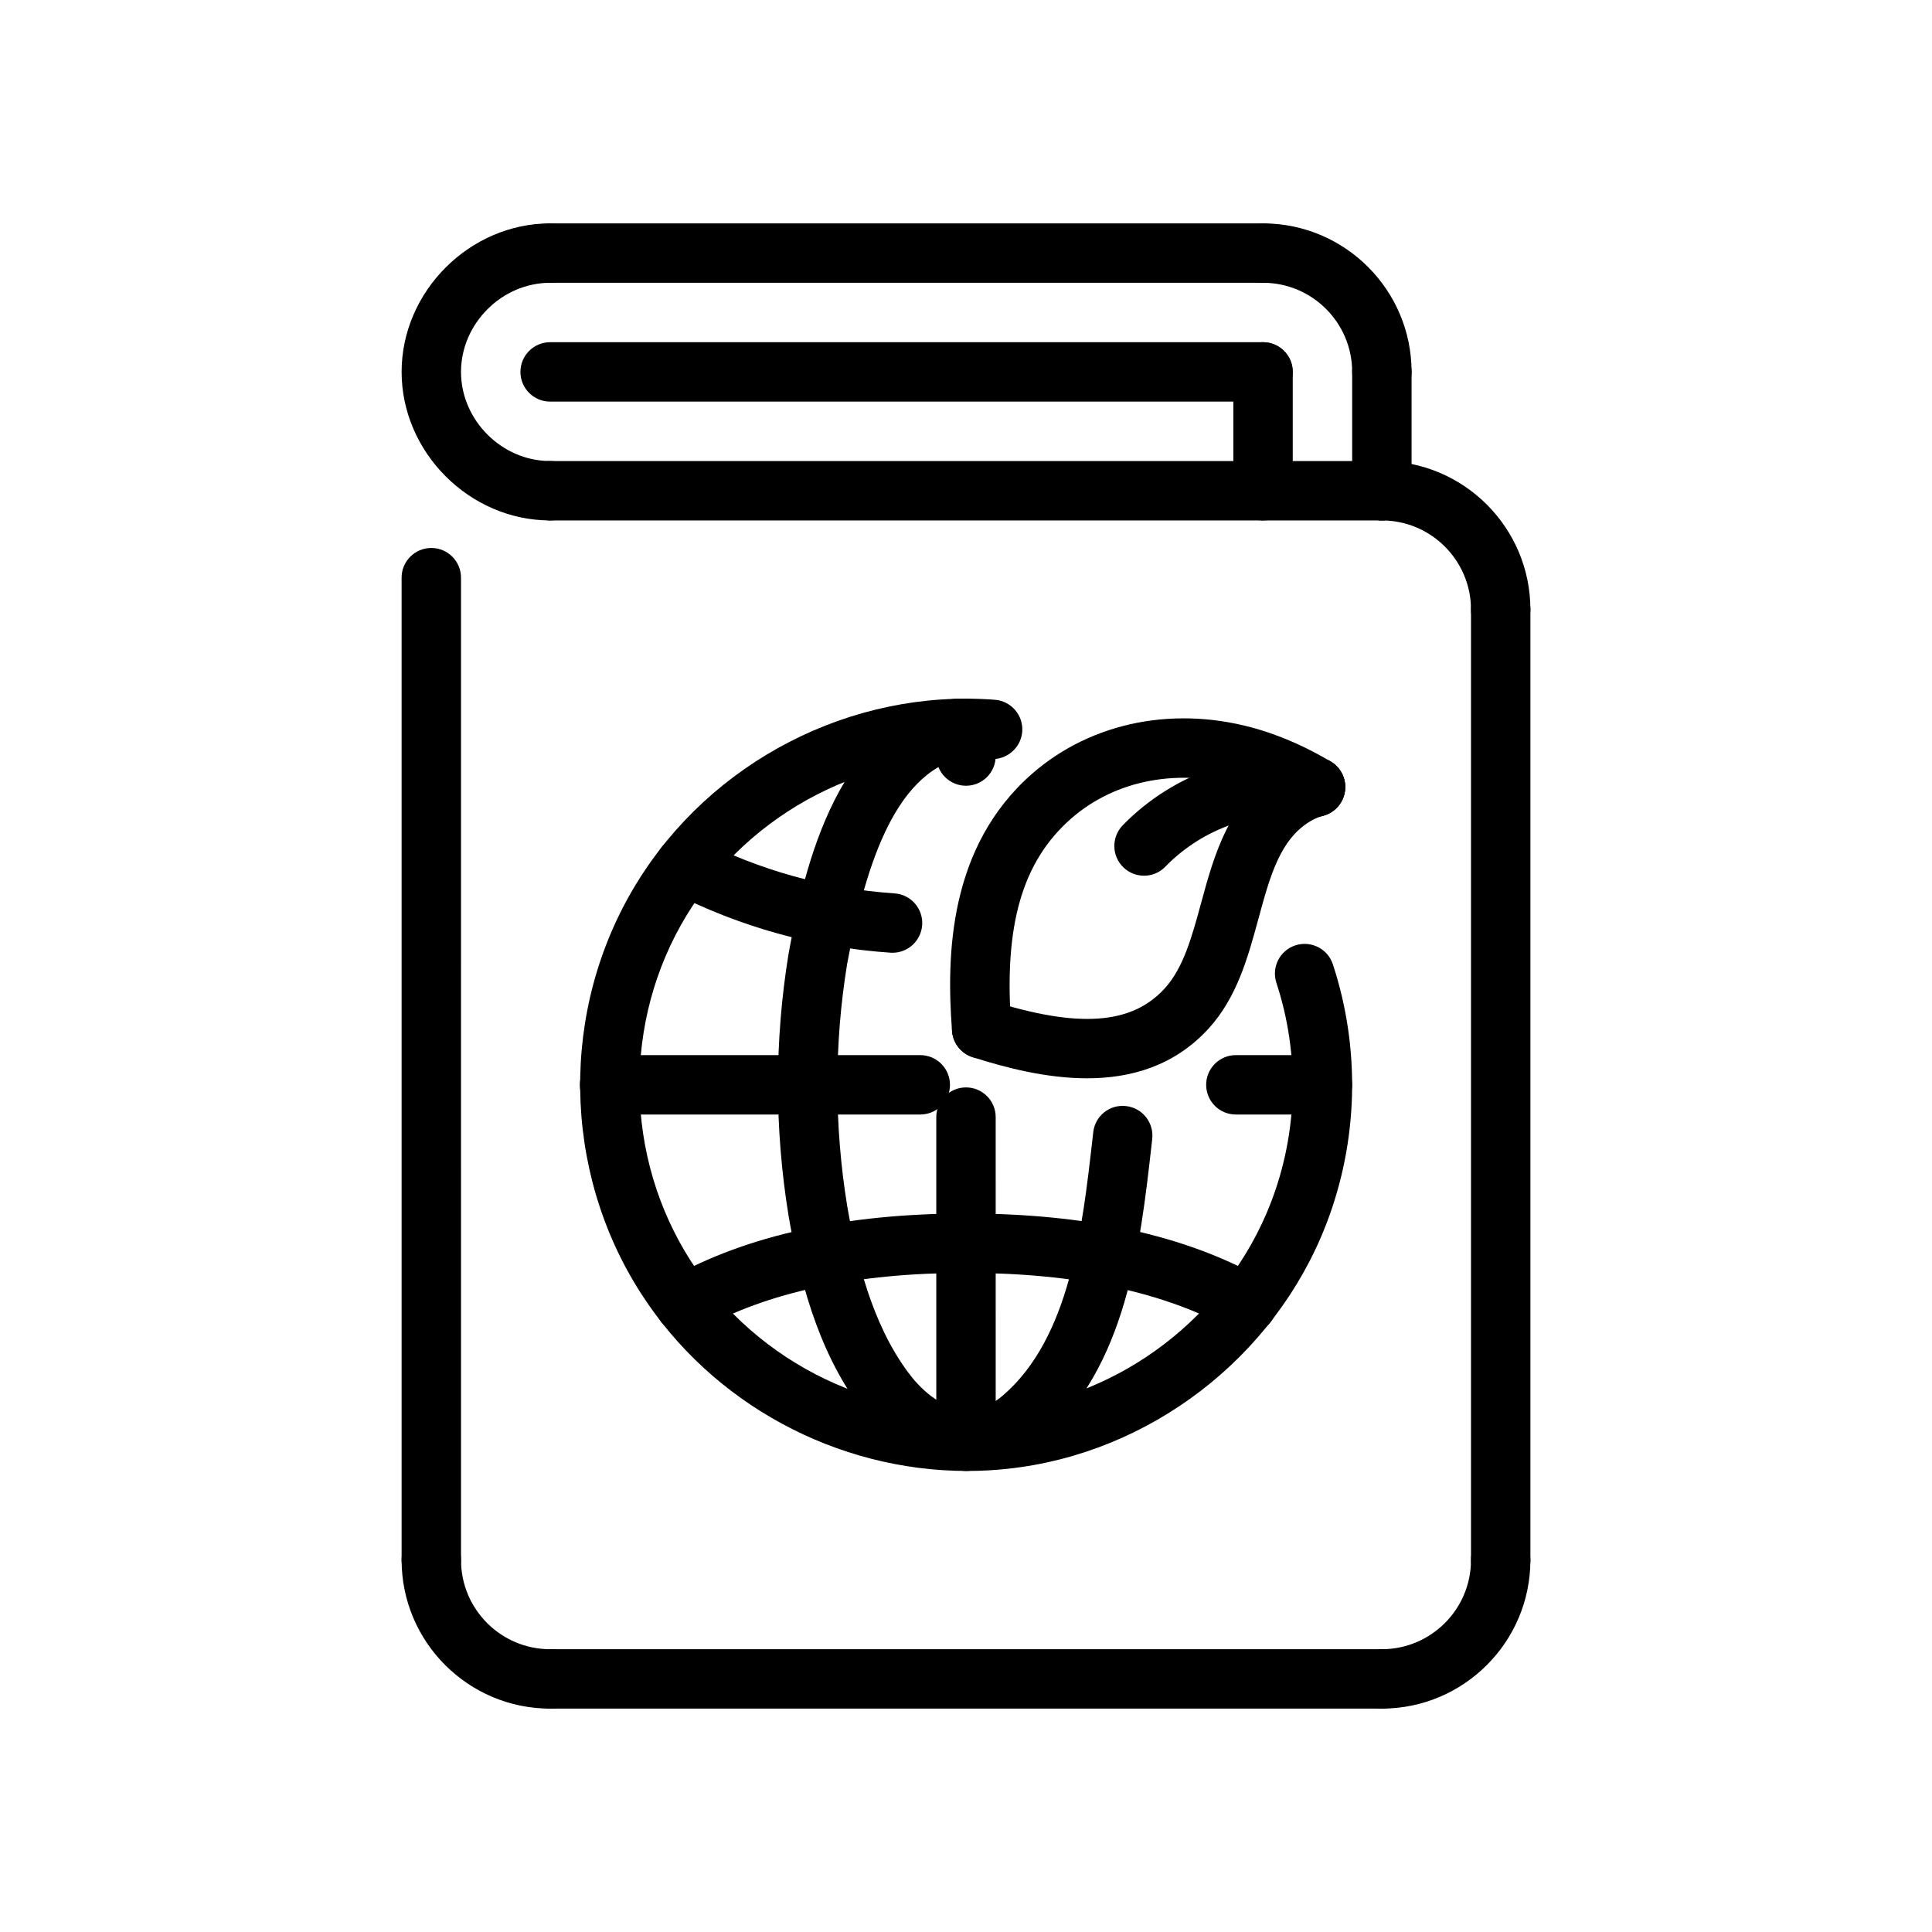
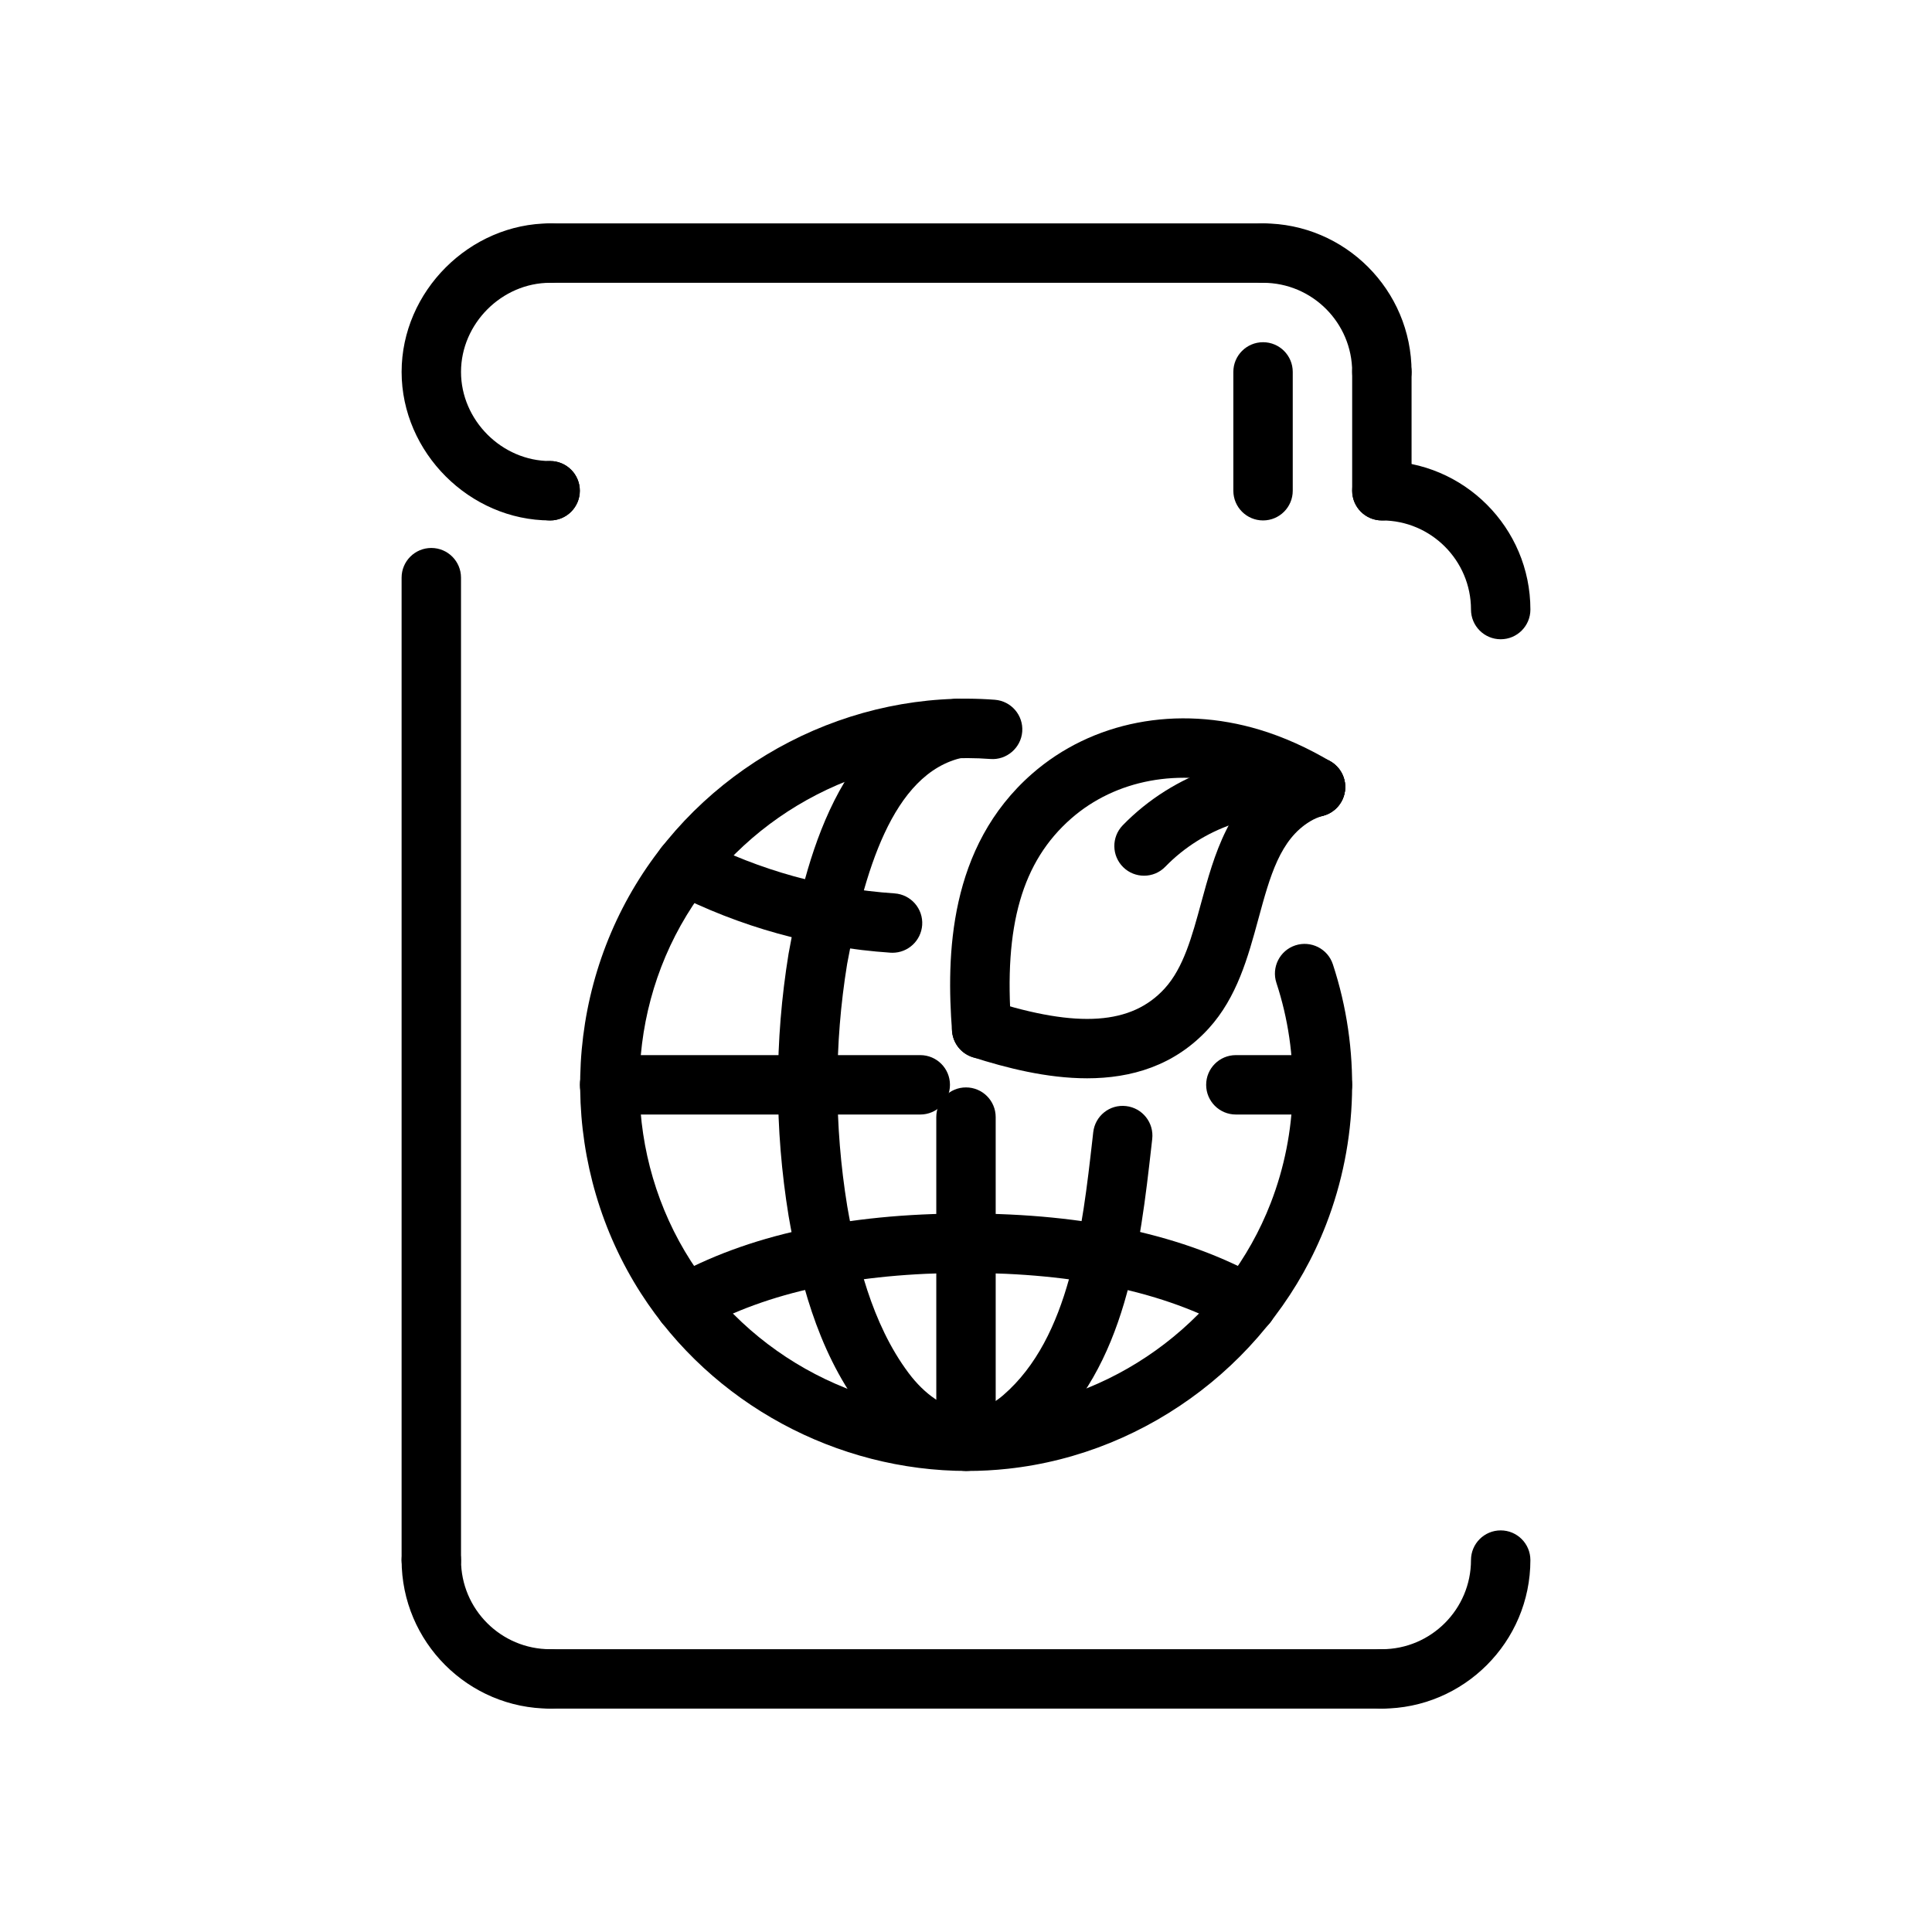
<svg xmlns="http://www.w3.org/2000/svg" fill="#000000" width="800px" height="800px" version="1.1" viewBox="144 144 512 512">
  <g>
    <path d="m289.79 596.8c-21.703 0-39.359-17.656-39.359-39.359 0-4.344 3.519-7.871 7.871-7.871 4.352 0 7.871 3.527 7.871 7.871 0 13.02 10.598 23.617 23.617 23.617 4.352 0 7.871 3.527 7.871 7.871 0.004 4.344-3.516 7.871-7.871 7.871z" />
    <path d="m510.21 596.8h-220.42c-4.352 0-7.871-3.527-7.871-7.871s3.519-7.871 7.871-7.871h220.42c4.352 0 7.871 3.527 7.871 7.871s-3.519 7.871-7.871 7.871z" />
    <path d="m510.21 596.8c-4.352 0-7.871-3.527-7.871-7.871s3.519-7.871 7.871-7.871c13.02 0 23.617-10.598 23.617-23.617 0-4.344 3.519-7.871 7.871-7.871 4.352 0 7.871 3.527 7.871 7.871 0 21.699-17.656 39.359-39.359 39.359z" />
    <path d="m510.21 250.43c-4.352 0-7.871-3.527-7.871-7.871 0-13.02-10.598-23.617-23.617-23.617-4.352 0-7.871-3.527-7.871-7.871s3.519-7.871 7.871-7.871c21.703 0 39.359 17.656 39.359 39.359 0 4.344-3.519 7.871-7.871 7.871z" />
    <path d="m478.72 218.94h-188.93c-4.352 0-7.871-3.527-7.871-7.871s3.519-7.871 7.871-7.871h188.93c4.352 0 7.871 3.527 7.871 7.871s-3.519 7.871-7.871 7.871z" />
    <path d="m289.79 281.92c-21.332 0-39.359-18.027-39.359-39.359 0-21.332 18.027-39.359 39.359-39.359 4.352 0 7.871 3.527 7.871 7.871s-3.519 7.871-7.871 7.871c-12.801 0-23.617 10.816-23.617 23.617 0 12.801 10.816 23.617 23.617 23.617 4.352 0 7.871 3.527 7.871 7.871 0.004 4.344-3.516 7.871-7.871 7.871z" />
    <path d="m510.21 281.92c-4.352 0-7.871-3.527-7.871-7.871v-31.488c0-4.344 3.519-7.871 7.871-7.871 4.352 0 7.871 3.527 7.871 7.871v31.488c0 4.344-3.519 7.871-7.871 7.871z" />
-     <path d="m541.7 565.31c-4.352 0-7.871-3.527-7.871-7.871v-251.91c0-4.344 3.519-7.871 7.871-7.871 4.352 0 7.871 3.527 7.871 7.871v251.91c0 4.344-3.519 7.871-7.871 7.871z" />
-     <path d="m510.21 281.92h-220.42c-4.352 0-7.871-3.527-7.871-7.871s3.519-7.871 7.871-7.871h220.42c4.352 0 7.871 3.527 7.871 7.871s-3.519 7.871-7.871 7.871z" />
+     <path d="m510.21 281.92h-220.42c-4.352 0-7.871-3.527-7.871-7.871s3.519-7.871 7.871-7.871c4.352 0 7.871 3.527 7.871 7.871s-3.519 7.871-7.871 7.871z" />
    <path d="m541.7 313.41c-4.352 0-7.871-3.527-7.871-7.871 0-13.02-10.598-23.617-23.617-23.617-4.352 0-7.871-3.527-7.871-7.871s3.519-7.871 7.871-7.871c21.703 0 39.359 17.656 39.359 39.359 0 4.344-3.519 7.871-7.871 7.871z" />
    <path d="m478.72 281.92c-4.352 0-7.871-3.527-7.871-7.871v-31.488c0-4.344 3.519-7.871 7.871-7.871s7.871 3.527 7.871 7.871v31.488c0 4.344-3.519 7.871-7.871 7.871z" />
-     <path d="m478.72 250.43h-188.93c-4.352 0-7.871-3.527-7.871-7.871s3.519-7.871 7.871-7.871h188.93c4.352 0 7.871 3.527 7.871 7.871s-3.519 7.871-7.871 7.871z" />
    <path d="m258.3 565.31c-4.352 0-7.871-3.527-7.871-7.871v-260.35c0-4.344 3.519-7.871 7.871-7.871 4.352 0 7.871 3.527 7.871 7.871l0.004 260.34c0 4.348-3.519 7.875-7.875 7.875z" />
    <path d="m474.46 497.48c-1.309 0-2.637-0.332-3.856-1.016-17.812-10.035-41.562-15.129-70.605-15.129-29.039 0-52.789 5.094-70.605 15.129-3.785 2.133-8.59 0.789-10.723-2.992-2.133-3.785-0.797-8.59 2.992-10.723 20.207-11.391 46.562-17.16 78.336-17.16s58.129 5.769 78.336 17.16c3.777 2.133 5.125 6.934 2.992 10.723-1.453 2.57-4.113 4.008-6.867 4.008z" />
    <path d="m447.18 376.07c-1.977 0-3.961-0.738-5.488-2.227-3.117-3.031-3.18-8.016-0.156-11.133 13.5-13.879 33.047-20.57 52.16-17.949 4.312 0.59 7.32 4.566 6.723 8.871-0.582 4.297-4.559 7.328-8.863 6.723-14.273-1.938-28.711 3.023-38.738 13.328-1.535 1.594-3.582 2.387-5.637 2.387z" />
    <path d="m404.14 424.54c-4.078 0-7.527-3.141-7.84-7.273-1.512-19.973-0.969-48.773 21.191-68.195 15.91-13.934 38.512-18.293 60.402-11.66 6.258 1.891 12.57 4.723 18.758 8.398 3.738 2.219 4.969 7.055 2.746 10.793-2.211 3.738-7.055 4.969-10.785 2.738-5.094-3.031-10.242-5.336-15.273-6.863-16.695-5.047-33.668-1.891-45.461 8.438-13.004 11.391-17.902 28.402-15.879 55.152 0.332 4.336-2.922 8.117-7.25 8.445-0.211 0.02-0.406 0.027-0.609 0.027z" />
    <path d="m432.08 429.76c-10.699 0-21.453-2.769-30.324-5.598-4.141-1.324-6.422-5.746-5.109-9.887 1.324-4.141 5.754-6.43 9.895-5.109 23.16 7.383 37.383 6.391 46.129-3.234 4.969-5.457 7.234-13.793 9.637-22.625 3.457-12.707 7.375-27.094 20.789-35.156 2.32-1.395 4.84-2.465 7.496-3.18 4.172-1.125 8.516 1.355 9.652 5.559 1.133 4.195-1.363 8.516-5.559 9.652-1.234 0.332-2.41 0.828-3.473 1.473-7.996 4.801-10.645 14.531-13.707 25.789-2.785 10.242-5.668 20.828-13.168 29.086-9.082 9.965-20.648 13.23-32.258 13.23z" />
    <path d="m400.34 533.82c-34.543 0-67.652-17.742-86.496-47.09-20.973-32.668-21.492-75.203-1.332-108.35 19.797-32.566 57.055-51.852 95.125-48.934 4.336 0.324 7.59 4.102 7.266 8.438-0.324 4.336-4.188 7.598-8.43 7.258-32.219-2.41-63.746 13.848-80.508 41.414-17.059 28.047-16.617 64.023 1.133 91.66 17.594 27.402 49.973 42.879 82.293 39.375 31.805-3.434 59.828-24.938 71.375-54.805 7.211-18.625 7.738-39.336 1.496-58.316-1.355-4.133 0.891-8.582 5.023-9.941 4.133-1.34 8.582 0.891 9.941 5.023 7.375 22.434 6.738 46.902-1.777 68.91-13.656 35.297-46.777 60.727-84.371 64.777-3.582 0.391-7.172 0.582-10.738 0.582z" />
    <path d="m387.88 439.36h-82.34c-4.352 0-7.871-3.527-7.871-7.871s3.519-7.871 7.871-7.871h82.34c4.352 0 7.871 3.527 7.871 7.871s-3.516 7.871-7.871 7.871z" />
    <path d="m494.46 439.36h-22.945c-4.352 0-7.871-3.527-7.871-7.871s3.519-7.871 7.871-7.871l22.945-0.004c4.352 0 7.871 3.527 7.871 7.871 0.004 4.348-3.516 7.875-7.871 7.875z" />
    <path d="m400.47 533.45c-1 0-2-0.055-3-0.164-9.352-1.008-18.324-6.691-25.285-15.988-11.895-15.871-16.508-35.598-19.191-51.012-3.769-23.129-3.769-46.492-0.016-69.535 3.41-18.277 11.305-60.691 43.027-67.406 4.234-0.906 8.43 1.82 9.336 6.07s-1.82 8.43-6.07 9.336c-18.996 4.023-26.426 31.355-30.773 54.719-3.449 21.184-3.449 42.848 0.031 64.203 2.371 13.602 6.383 31 16.262 44.195 4.258 5.684 9.492 9.242 14.375 9.77 3.644 0.355 7.203-0.883 10.715-3.914 17.656-15.266 20.957-44.312 23.609-67.645l0.227-2.031c0.488-4.312 4.352-7.438 8.707-6.926 4.32 0.496 7.414 4.394 6.926 8.715l-0.227 2.023c-2.953 26.062-6.637 58.496-28.945 77.785-5.957 5.137-12.719 7.805-19.707 7.805z" />
-     <path d="m400 352.23c-4.352 0-7.871-3.527-7.871-7.871l-0.004-7.336c0-4.344 3.519-7.871 7.871-7.871 4.352 0 7.871 3.527 7.871 7.871v7.336c0.004 4.344-3.516 7.871-7.867 7.871z" />
    <path d="m400 533.82c-4.352 0-7.871-3.527-7.871-7.871l-0.004-85.902c0-4.344 3.519-7.871 7.871-7.871 4.352 0 7.871 3.527 7.871 7.871l0.004 85.898c0 4.348-3.519 7.875-7.871 7.875z" />
    <path d="m380.53 396.49c-0.172 0-0.363 0-0.535-0.016-20.355-1.379-39.887-6.793-58.055-16.09-3.863-1.977-5.398-6.723-3.426-10.598 1.992-3.863 6.723-5.398 10.605-3.426 16.246 8.32 33.723 13.16 51.941 14.398 4.336 0.293 7.621 4.047 7.328 8.383-0.293 4.16-3.75 7.348-7.859 7.348z" />
  </g>
</svg>